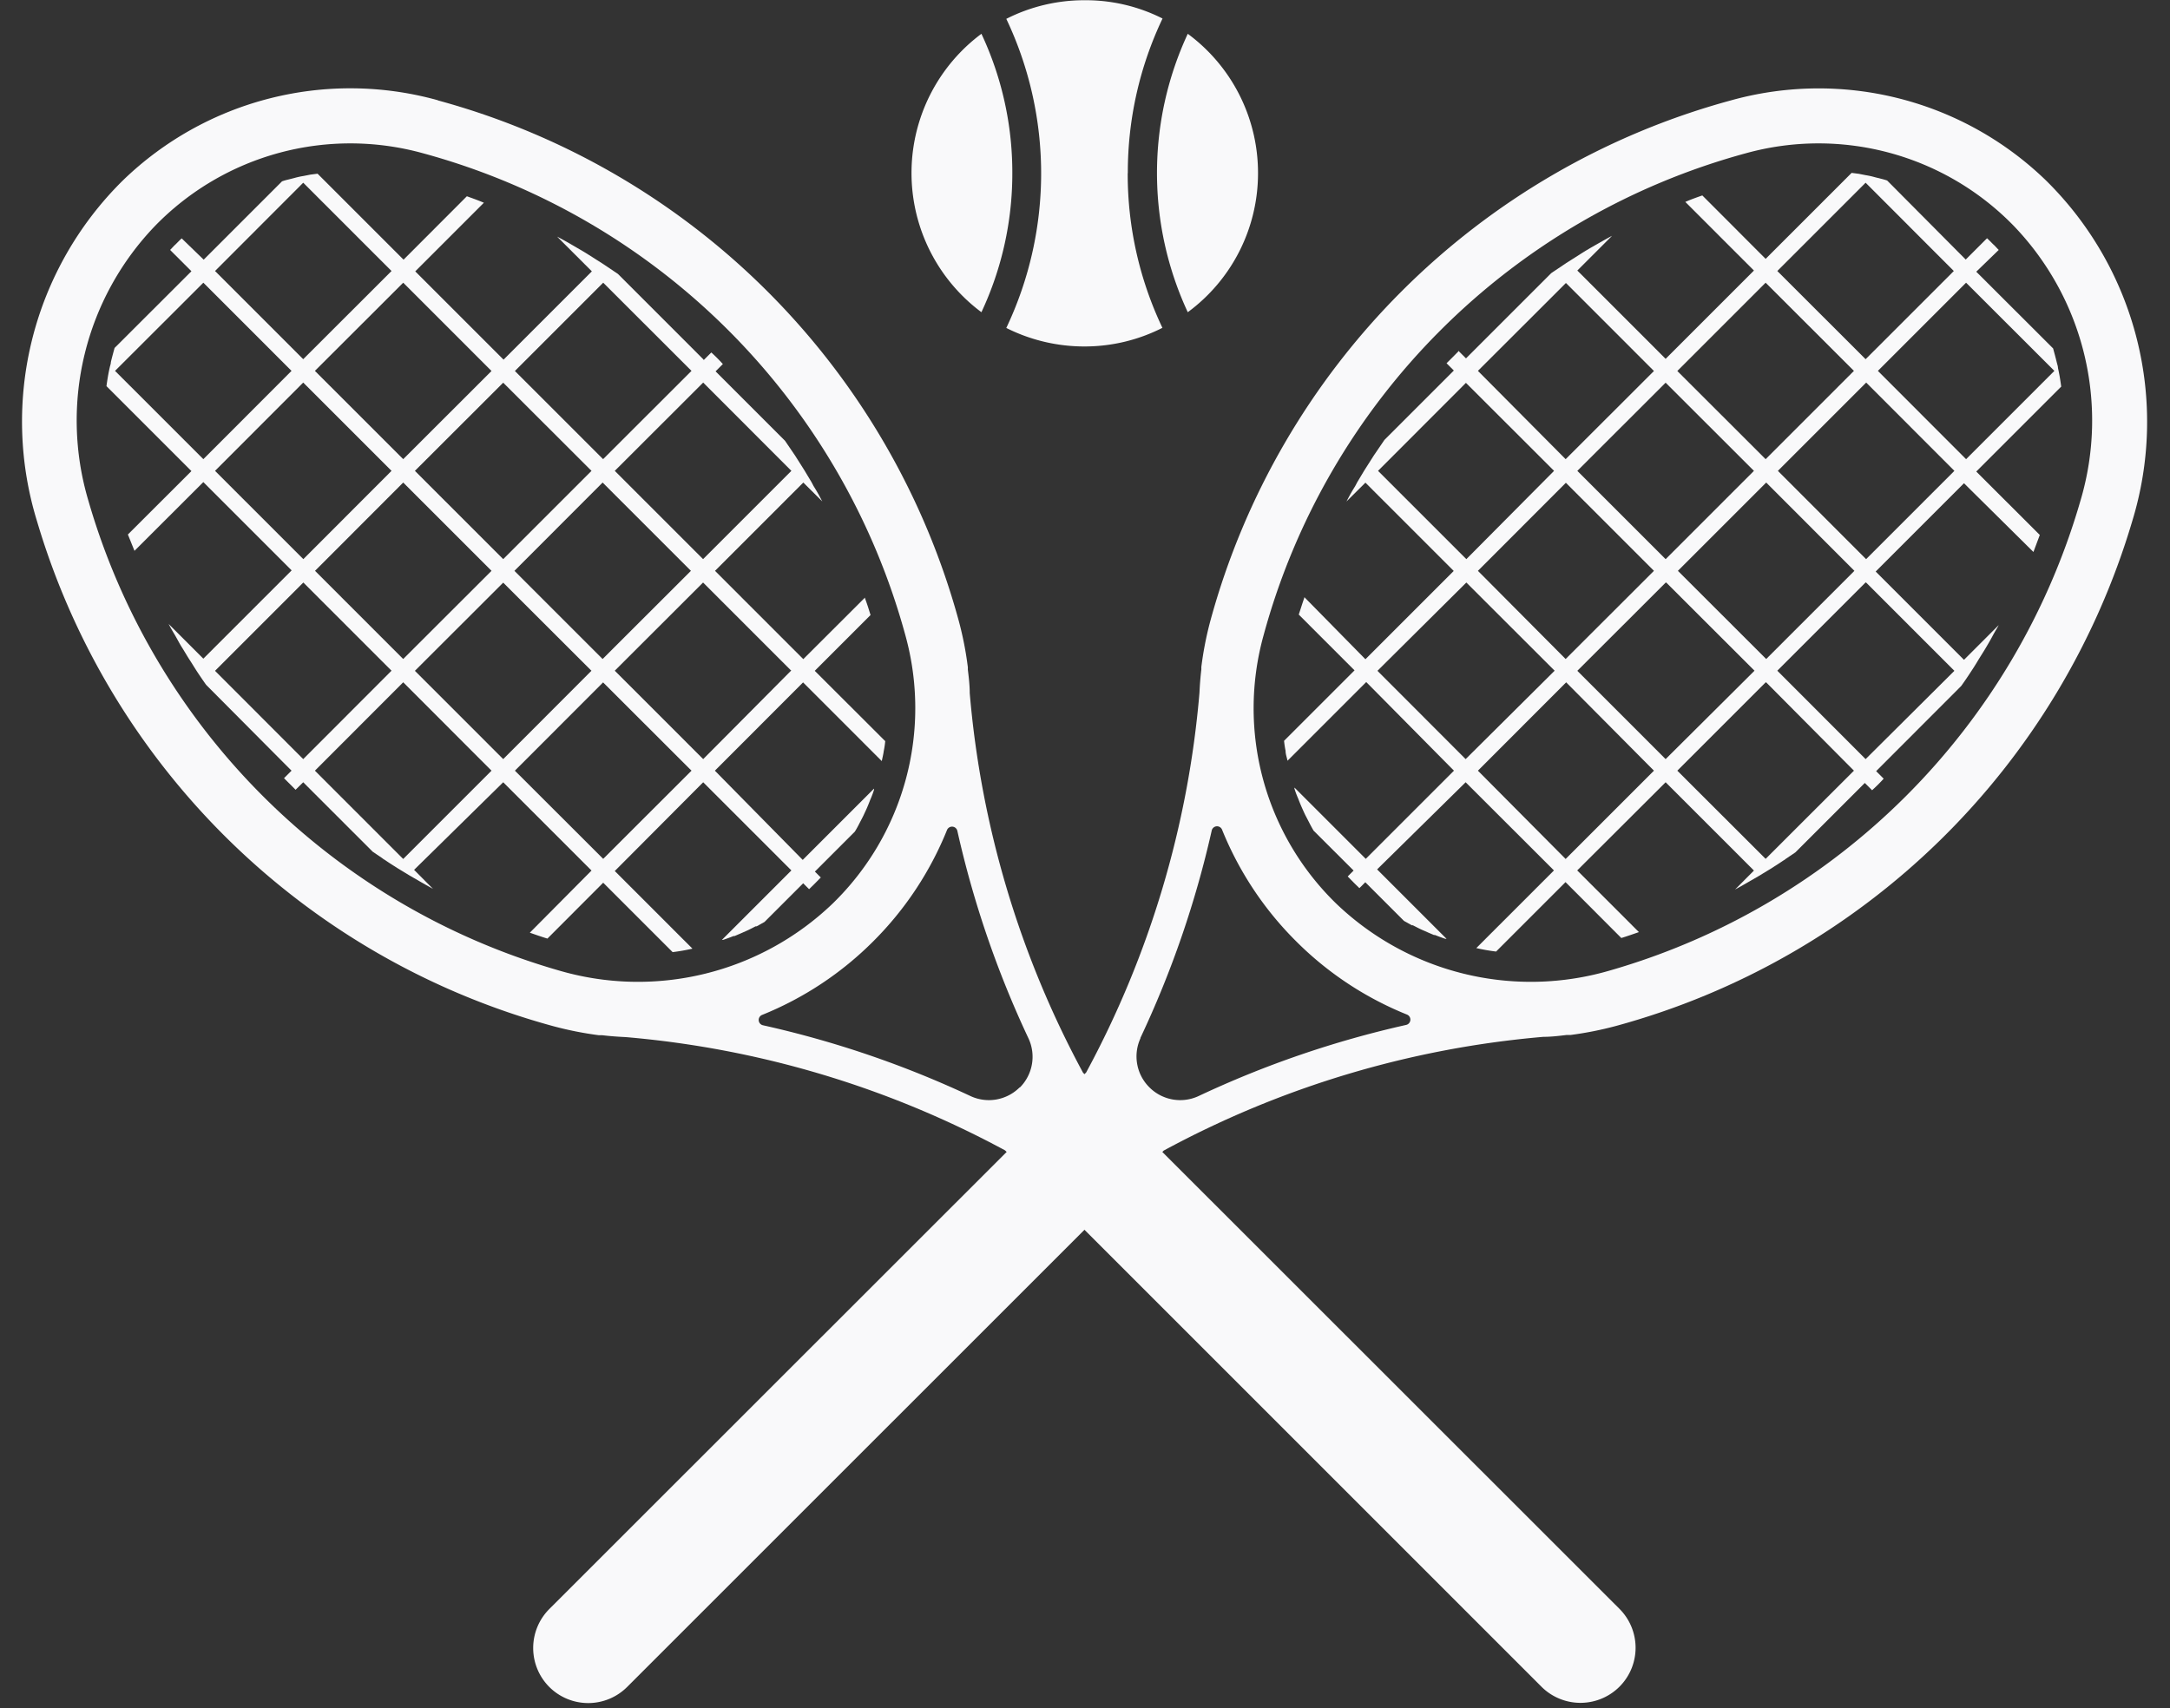
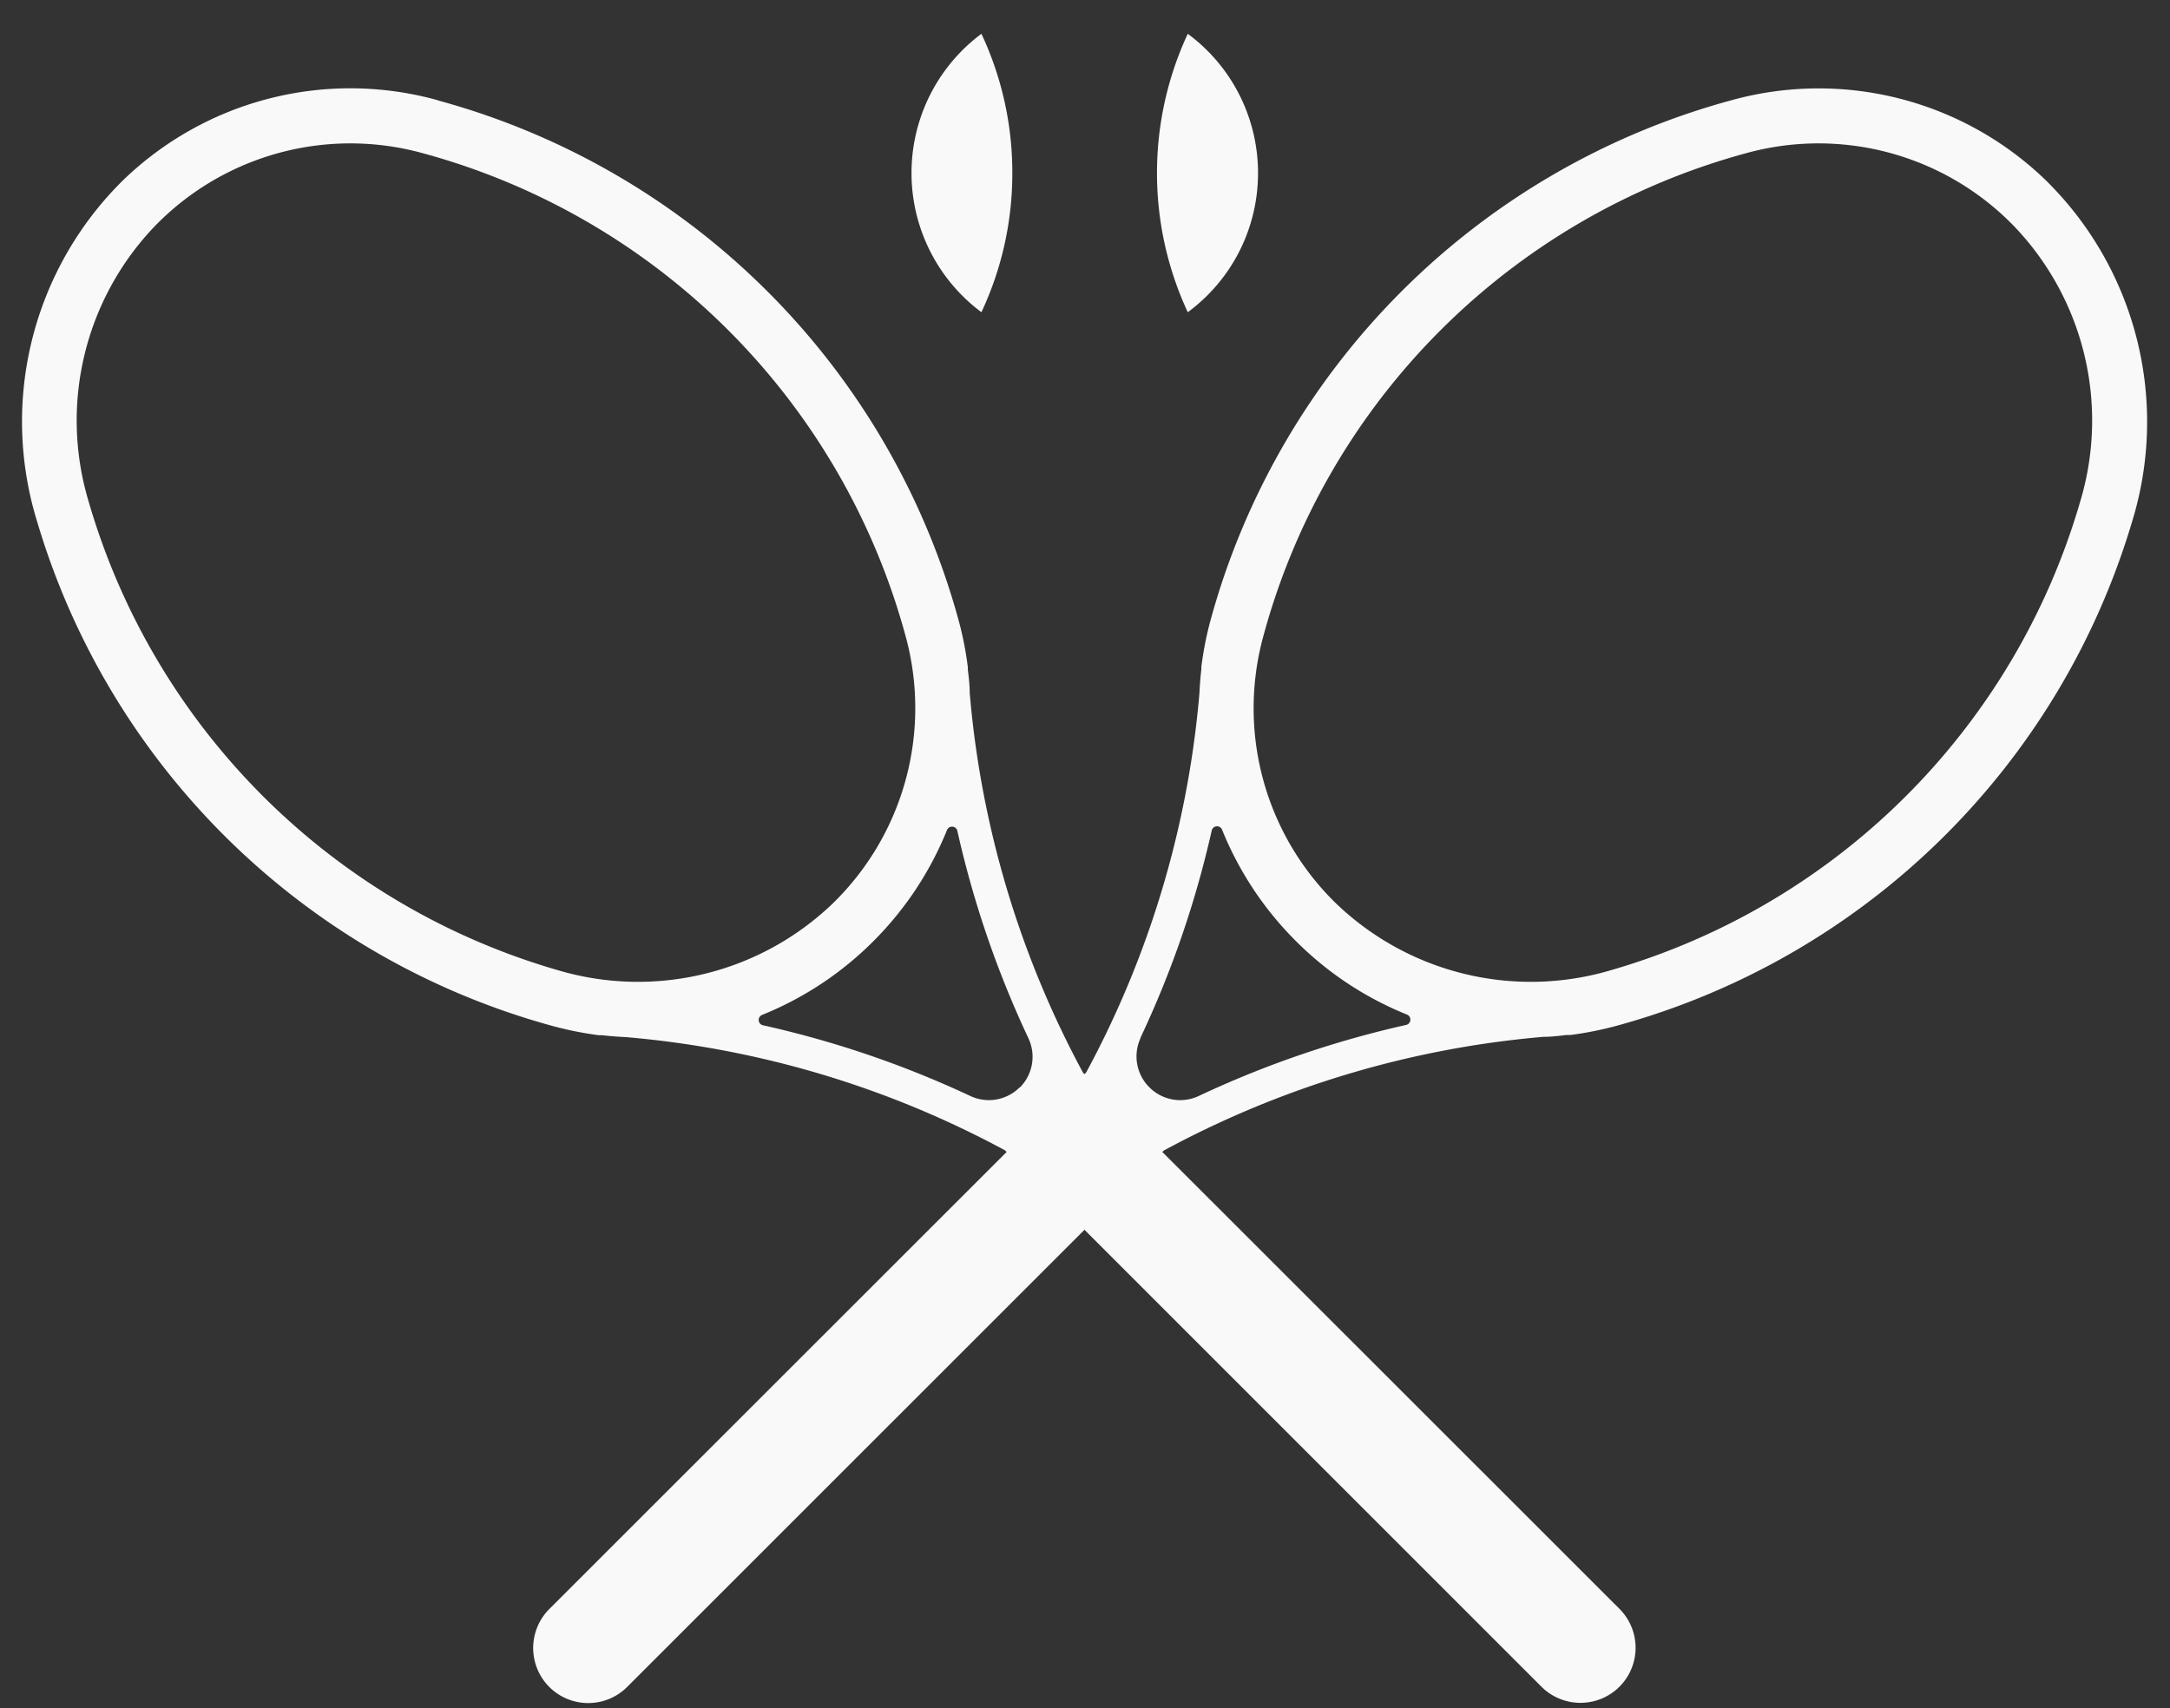
<svg xmlns="http://www.w3.org/2000/svg" data-name="Layer 1" fill="#f9f9fa" height="147.6" preserveAspectRatio="xMidYMid meet" version="1" viewBox="6.3 26.4 187.5 147.6" width="187.5" zoomAndPan="magnify">
  <rect x="6.3" y="26.4" width="187.5" height="147.6" fill="#333333" stroke="none" />
  <g id="change1_1">
    <path d="M84.53,81.3a23.56,23.56,0,0,1-6.28,23.18,24.3,24.3,0,0,1-23.68,5.78A59.4,59.4,0,0,1,13.92,69.61,24.27,24.27,0,0,1,19.7,45.92a23.53,23.53,0,0,1,23.17-6.27A59.35,59.35,0,0,1,84.53,81.3Zm9.88,39.06h0a3.76,3.76,0,0,1-4.25.76A86.56,86.56,0,0,0,72.22,115a.47.47,0,0,1-.08-.89,28.79,28.79,0,0,0,9.62-6.37h0a28.79,28.79,0,0,0,6.37-9.62.47.47,0,0,1,.89.08,86.56,86.56,0,0,0,6.15,17.94,3.76,3.76,0,0,1-.76,4.25ZM44.12,35.06h0A28.23,28.23,0,0,0,16.91,42a29.27,29.27,0,0,0-7.4,29.48,64.08,64.08,0,0,0,44.6,43.6,30.34,30.34,0,0,0,3.93.78h.07l.22,0c.67.08,1.34.13,2,.16a83.88,83.88,0,0,1,32.81,9.79l46.35,46.35a4.77,4.77,0,0,0,6.74,0h0a4.76,4.76,0,0,0,0-6.73L99.88,119.1a83.88,83.88,0,0,1-9.79-32.81c0-.67-.08-1.34-.16-2a1.49,1.49,0,0,1,0-.21s0,0,0,0a29.3,29.3,0,0,0-.78-4,64.09,64.09,0,0,0-45-45Z" fill="inherit" />
  </g>
  <g id="change1_2">
-     <path d="M66.05,58.45l-7.64,7.63-7.62-7.62,7.63-7.63,7.63,7.62Zm8.63,8.64-7.63,7.63-7.63-7.63,7.64-7.63,7.62,7.63ZM40.13,49.82,32.5,57.44l-7.62-7.62,7.62-7.63,7.63,7.63Zm8.64,8.64-7.63,7.62-7.63-7.63,7.63-7.62,7.63,7.63Zm8.64,8.63-7.63,7.63-7.63-7.63,7.63-7.62,7.63,7.62ZM66,75.73l-7.63,7.62-7.62-7.62,7.62-7.63L66,75.73Zm8.64,8.64L67.06,92l-7.64-7.64,7.63-7.62,7.63,7.63ZM31.49,58.45l-7.62,7.63-7.63-7.63,7.63-7.62,7.62,7.62Zm8.64,8.64-7.62,7.63-7.63-7.63,7.62-7.63,7.63,7.63Zm8.64,8.64-7.63,7.62-7.62-7.62,7.62-7.63,7.63,7.63Zm8.64,8.63L49.78,92l-7.63-7.63,7.63-7.62,7.63,7.62ZM66.05,93l-7.63,7.62L50.79,93l7.62-7.63L66.05,93ZM40.13,84.36,32.5,92l-7.62-7.63,7.63-7.63,7.62,7.62ZM48.77,93l-7.63,7.63L33.51,93l7.63-7.64L48.77,93ZM67.06,57.44l-7.37-7.37-1.28-.86-1.29-.82c-.44-.28-.89-.53-1.33-.79s-.89-.51-1.35-.75l3,3-7.63,7.63-7.63-7.63,5.93-5.93c-.49-.21-1-.39-1.47-.56l-5.47,5.48-7.43-7.43-.62.08-.61.12a6.6,6.6,0,0,0-.77.17l-.55.14a5.08,5.08,0,0,0-.52.15l-6.77,6.77L22,47c-.18.16-.34.33-.51.5l-.13.12L21,48l1.84,1.84-6.64,6.63c-.11.4-.22.8-.32,1.22,0,.16-.07.32-.1.47-.12.53-.21,1.07-.28,1.61l7.34,7.34-5.49,5.48L17.92,74l5.95-5.94,7.63,7.63-7.63,7.63-3-3c.16.31.34.62.52.92s.41.76.64,1.12.43.72.66,1.07.46.74.7,1.1.47.7.72,1.05L31.49,93l-.65.65c.34.34.68.67,1,1L32.5,94l6,6,.83.56a1.07,1.07,0,0,0,.22.15c.36.25.73.48,1.09.71l1.07.65,0,0,.66.38c.44.26.89.51,1.34.76l-1.63-1.64L49.78,94l7.63,7.63L52.08,107c.51.18,1,.35,1.52.51l4.82-4.83,6,6a17,17,0,0,0,1.71-.3l-6.71-6.71L67.06,94l7.62,7.62-6,6,.1,0c.31-.1.6-.21.9-.33l.09,0,.56-.24.43-.19c.28-.12.55-.27.83-.41l.09,0,.68-.38,3.34-3.34.51.51.38-.37.13-.13.5-.51-.51-.51,3.45-3.45c.15-.24.28-.48.4-.72l.26-.5c.1-.19.19-.4.29-.61s.27-.62.39-.94a7.83,7.83,0,0,0,.32-.85,1,1,0,0,0,0-.1l-6.16,6.16L68.07,93l7.62-7.63,6.8,6.8c.06-.29.13-.57.17-.86a8.51,8.51,0,0,0,.13-.86L76.7,84.37l4.82-4.82c-.15-.49-.31-1-.48-1.45,0,0,0,0,0-.06l-5.33,5.32-7.63-7.63,7.63-7.63,1.64,1.63-.06-.11c-.16-.31-.33-.62-.51-.92l-.19-.31-.18-.34-.6-1L75,65.77l-.87-1.28-6-6,.63-.63c-.32-.35-.65-.69-1-1l-.65.65Z" fill="inherit" />
-   </g>
+     </g>
  <g id="change1_3">
    <path d="M130.77,54.94a59.33,59.33,0,0,1,26.36-15.29,23.53,23.53,0,0,1,23.17,6.27,24.27,24.27,0,0,1,5.78,23.69,59.4,59.4,0,0,1-40.65,40.65,24.3,24.3,0,0,1-23.68-5.78,23.54,23.54,0,0,1-6.27-23.18,59.2,59.2,0,0,1,15.29-26.36Zm-25.94,61.17A86.56,86.56,0,0,0,111,98.17a.47.47,0,0,1,.89-.08,28.79,28.79,0,0,0,6.37,9.62h0a28.69,28.69,0,0,0,9.62,6.37.47.47,0,0,1-.08.89,86.56,86.56,0,0,0-17.94,6.15,3.76,3.76,0,0,1-4.25-.76h0a3.76,3.76,0,0,1-.76-4.25ZM127.4,51.58a64.07,64.07,0,0,0-16.52,28.48,29.3,29.3,0,0,0-.78,4s0,0,0,0a1.49,1.49,0,0,1,0,.21c-.08.68-.13,1.35-.16,2a83.88,83.88,0,0,1-9.79,32.81L53.76,165.45a4.77,4.77,0,0,0,0,6.73h0a4.76,4.76,0,0,0,6.73,0l46.36-46.35A83.88,83.88,0,0,1,139.66,116c.67,0,1.34-.08,2-.16l.22,0H142a30.34,30.34,0,0,0,3.93-.78,64.08,64.08,0,0,0,44.6-43.6A29.27,29.27,0,0,0,183.09,42a28.23,28.23,0,0,0-27.21-6.93h0A64,64,0,0,0,127.4,51.58Z" fill="inherit" />
  </g>
  <g id="change1_4">
-     <path d="M141.58,50.83l7.63,7.63-7.63,7.62L134,58.45l7.63-7.62Zm-8.64,8.63,7.64,7.63L133,74.72l-7.63-7.63,7.62-7.63ZM167.5,42.19l7.62,7.63-7.62,7.62-7.63-7.62,7.63-7.63Zm-8.64,8.64,7.63,7.62-7.63,7.63-7.63-7.62,7.63-7.63Zm-8.64,8.64,7.63,7.62-7.63,7.63-7.63-7.63,7.63-7.62Zm-8.64,8.63,7.63,7.63-7.63,7.62L134,75.73l7.62-7.63ZM133,76.74l7.63,7.62L132.94,92l-7.62-7.63L133,76.74Zm43.18-25.91,7.63,7.62-7.63,7.63-7.62-7.63,7.62-7.62Zm-8.63,8.63,7.62,7.63-7.63,7.63-7.62-7.63,7.63-7.63Zm-8.64,8.64,7.62,7.63-7.62,7.62-7.63-7.62,7.63-7.63Zm-8.64,8.64,7.63,7.62L150.22,92l-7.63-7.63,7.63-7.62Zm-8.64,8.63L149.21,93l-7.63,7.63L134,93l7.63-7.64Zm25.91-8.63,7.63,7.63L167.5,92l-7.63-7.64,7.62-7.62Zm-8.63,8.63L166.49,93l-7.63,7.62L151.23,93l7.63-7.63ZM132.29,56.79c-.34.34-.67.68-1,1l.63.63-6,6L125,65.77l-.82,1.29-.6,1-.18.34-.19.31c-.18.3-.35.61-.51.92l-.06.11,1.64-1.63,7.63,7.63-7.63,7.63L119,78s0,0,0,.06c-.17.48-.33,1-.48,1.45l4.82,4.82-6.09,6.09a8.51,8.51,0,0,0,.13.86c0,.29.11.57.17.86l6.8-6.8L131.93,93l-7.62,7.62-6.16-6.16a1,1,0,0,0,0,.1,7.83,7.83,0,0,0,.32.85c.12.32.25.63.39.94s.19.42.29.61l.26.5q.18.36.39.72l3.46,3.45-.51.51.5.51.13.13.38.37.51-.51,3.34,3.34.68.38.09,0c.28.14.55.29.83.41l.43.19.56.24s.07,0,.09,0c.3.12.59.23.9.33l.1,0-6-6L132.94,94l7.63,7.62-6.71,6.71a17,17,0,0,0,1.71.3l6-6,4.82,4.83c.52-.16,1-.33,1.52-.51l-5.33-5.33L150.22,94l7.63,7.63-1.63,1.64c.45-.25.9-.5,1.34-.76l.66-.38,0,0,1.07-.65c.36-.23.73-.46,1.09-.71a1.07,1.07,0,0,0,.22-.15l.83-.56,6-6,.63.63c.35-.32.69-.65,1-1l-.65-.65,7.35-7.36q.38-.53.72-1.05c.24-.36.48-.73.7-1.1s.44-.7.66-1.07.44-.74.64-1.12.36-.61.52-.92l-3,3-7.63-7.63,7.63-7.63,6,5.94.55-1.47-5.49-5.48,7.34-7.34c-.07-.54-.16-1.08-.28-1.61,0-.15-.06-.31-.1-.47-.1-.42-.21-.82-.32-1.22l-6.64-6.63L179,48l-.37-.39-.13-.12c-.17-.17-.33-.34-.51-.5l-1.84,1.84L169.36,42a5.08,5.08,0,0,0-.52-.15l-.55-.14a6.6,6.6,0,0,0-.77-.17l-.61-.12-.62-.08-7.43,7.43-5.47-5.48c-.49.17-1,.35-1.47.56l5.93,5.93-7.63,7.63-7.63-7.63,3-3c-.46.24-.91.5-1.35.75s-.89.51-1.33.79l-1.29.82-1.28.86-7.37,7.37-.65-.65Z" fill="inherit" />
-   </g>
+     </g>
  <g id="change1_5">
    <path d="M93.77,41.38a28.21,28.21,0,0,1-2.67,12,15,15,0,0,1,0-24.06,28.21,28.21,0,0,1,2.67,12Z" fill="inherit" />
  </g>
  <g id="change1_6">
-     <path d="M103.74,41.38a30.93,30.93,0,0,0,3,13.35A14.83,14.83,0,0,1,100,56.34a15,15,0,0,1-6.75-1.6,31.13,31.13,0,0,0,0-26.71A14.86,14.86,0,0,1,100,26.42,14.71,14.71,0,0,1,106.75,28a30.92,30.92,0,0,0-3,13.34Z" fill="inherit" />
-   </g>
+     </g>
  <g id="change1_7">
    <path d="M115,41.38a14.91,14.91,0,0,1-6.07,12,28.53,28.53,0,0,1,0-24.06,14.94,14.94,0,0,1,6.07,12Z" fill="inherit" />
  </g>
</svg>